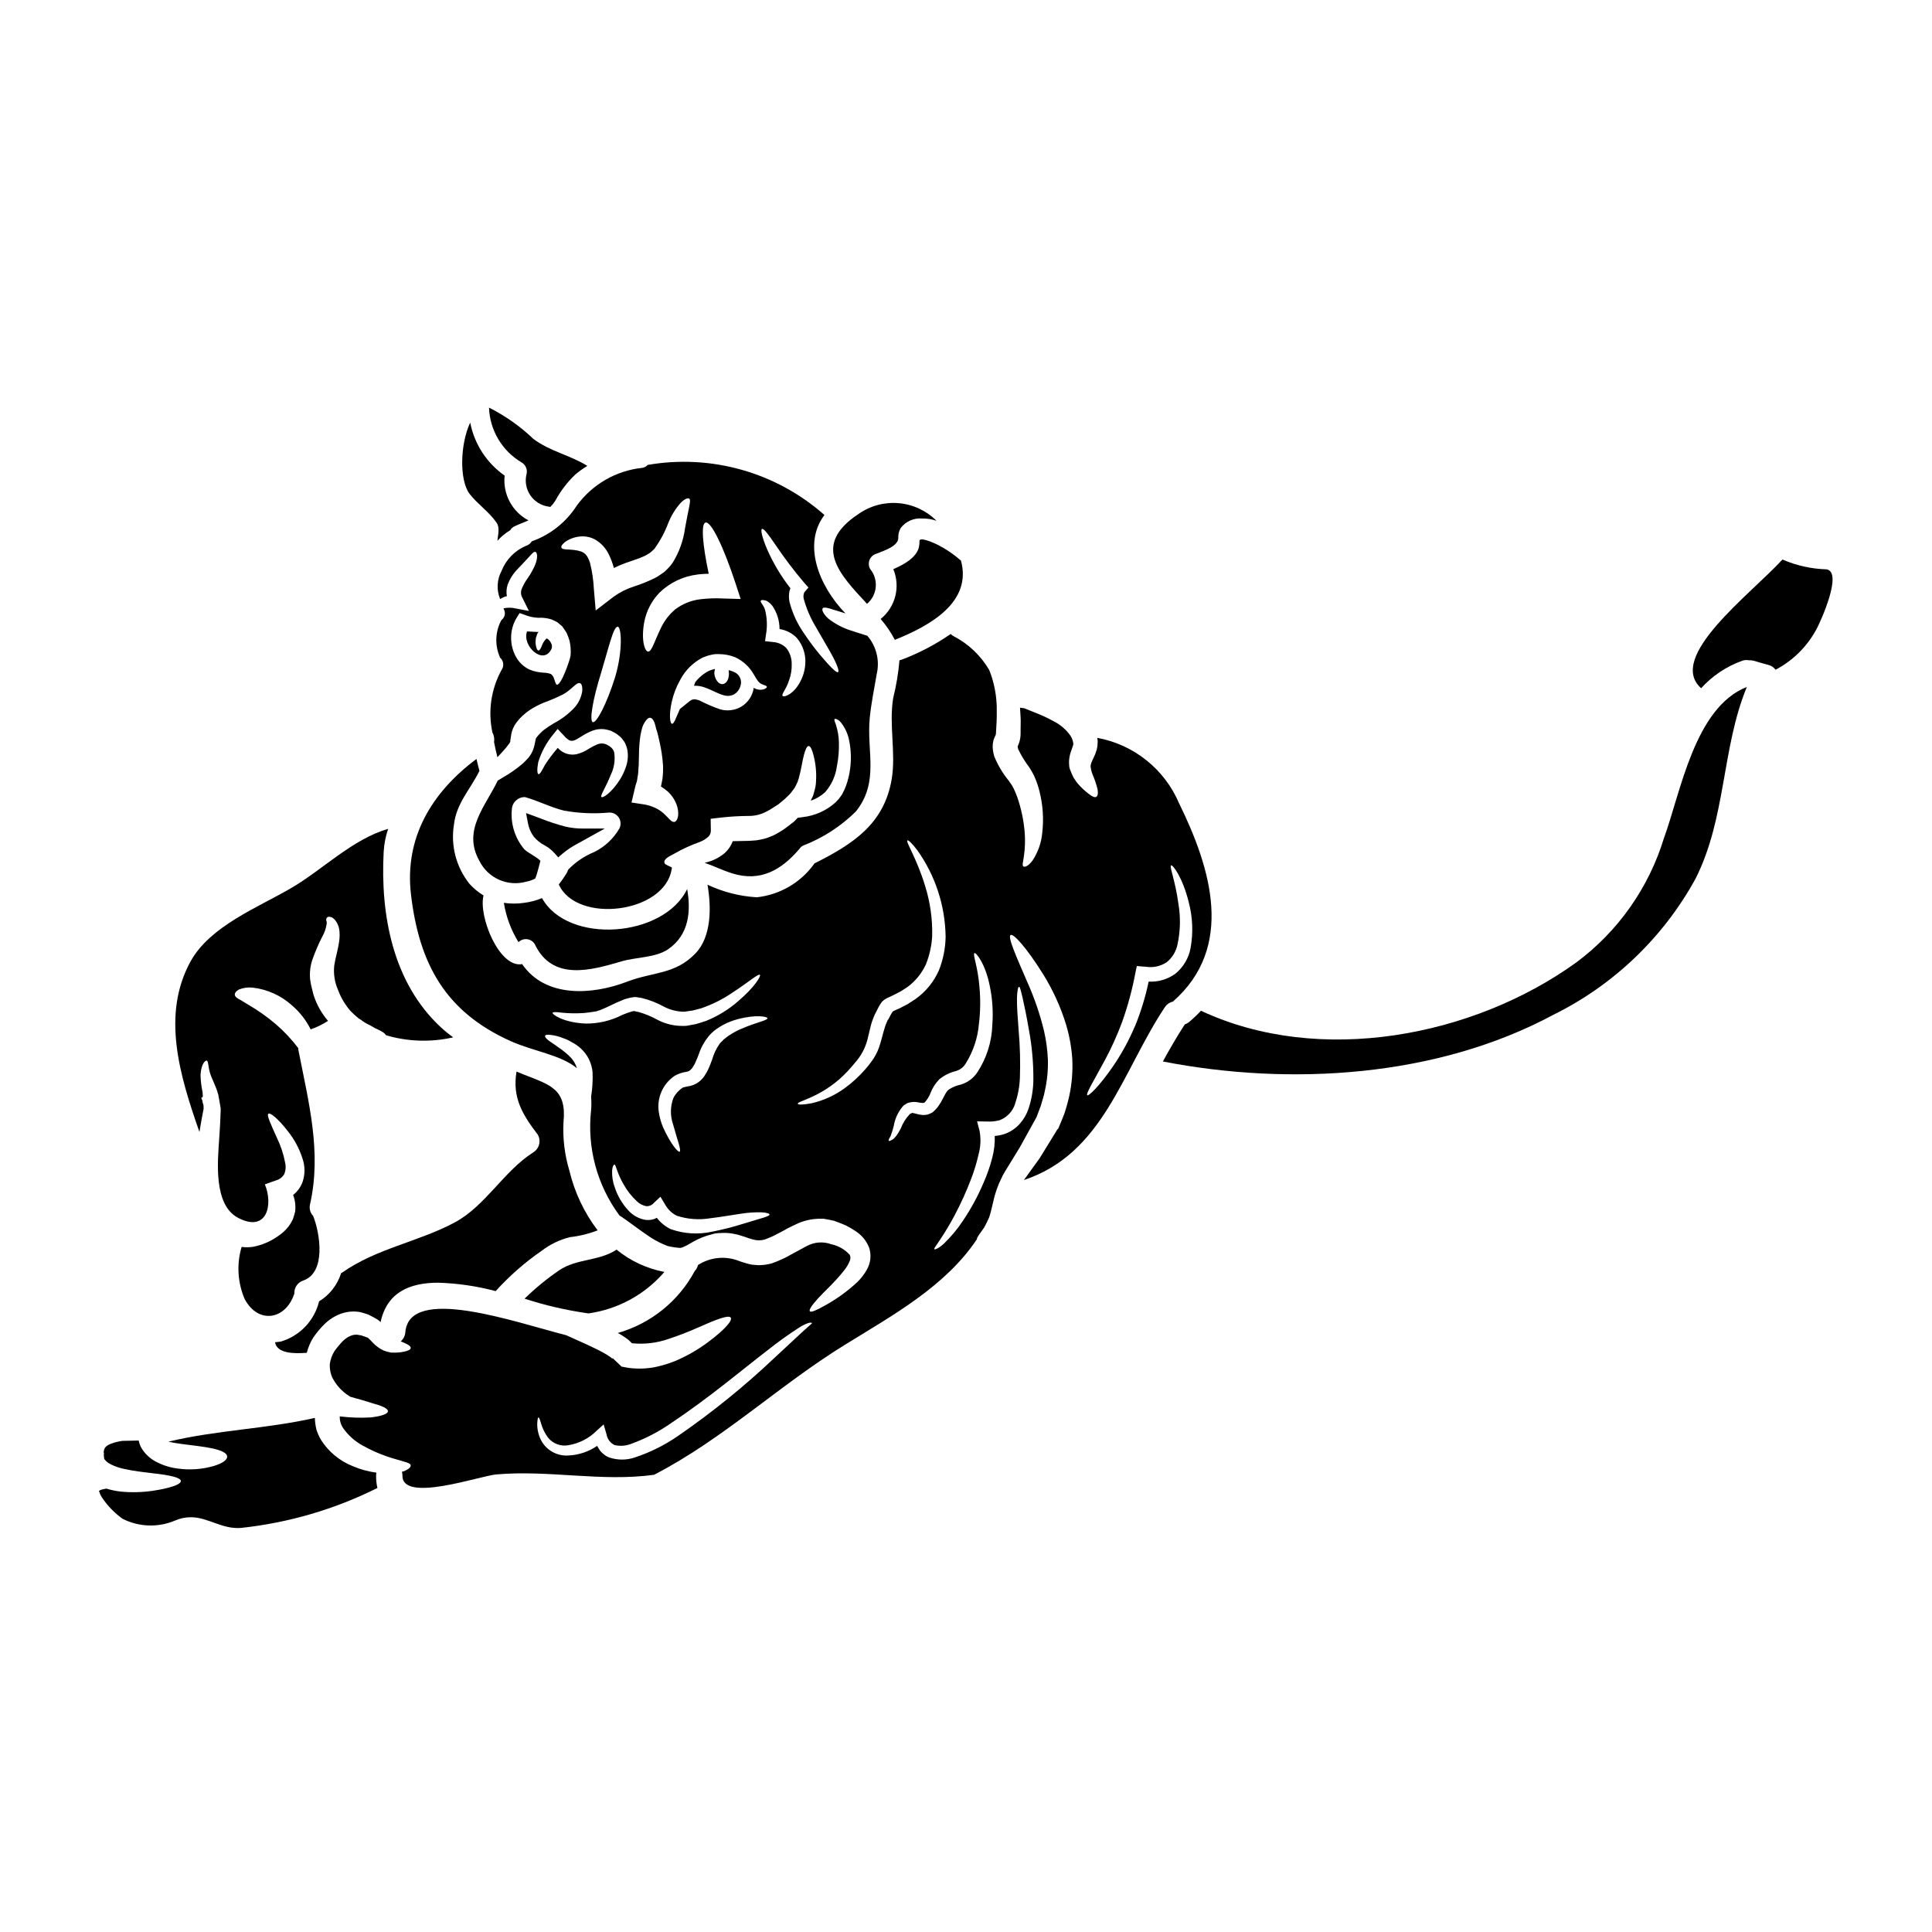
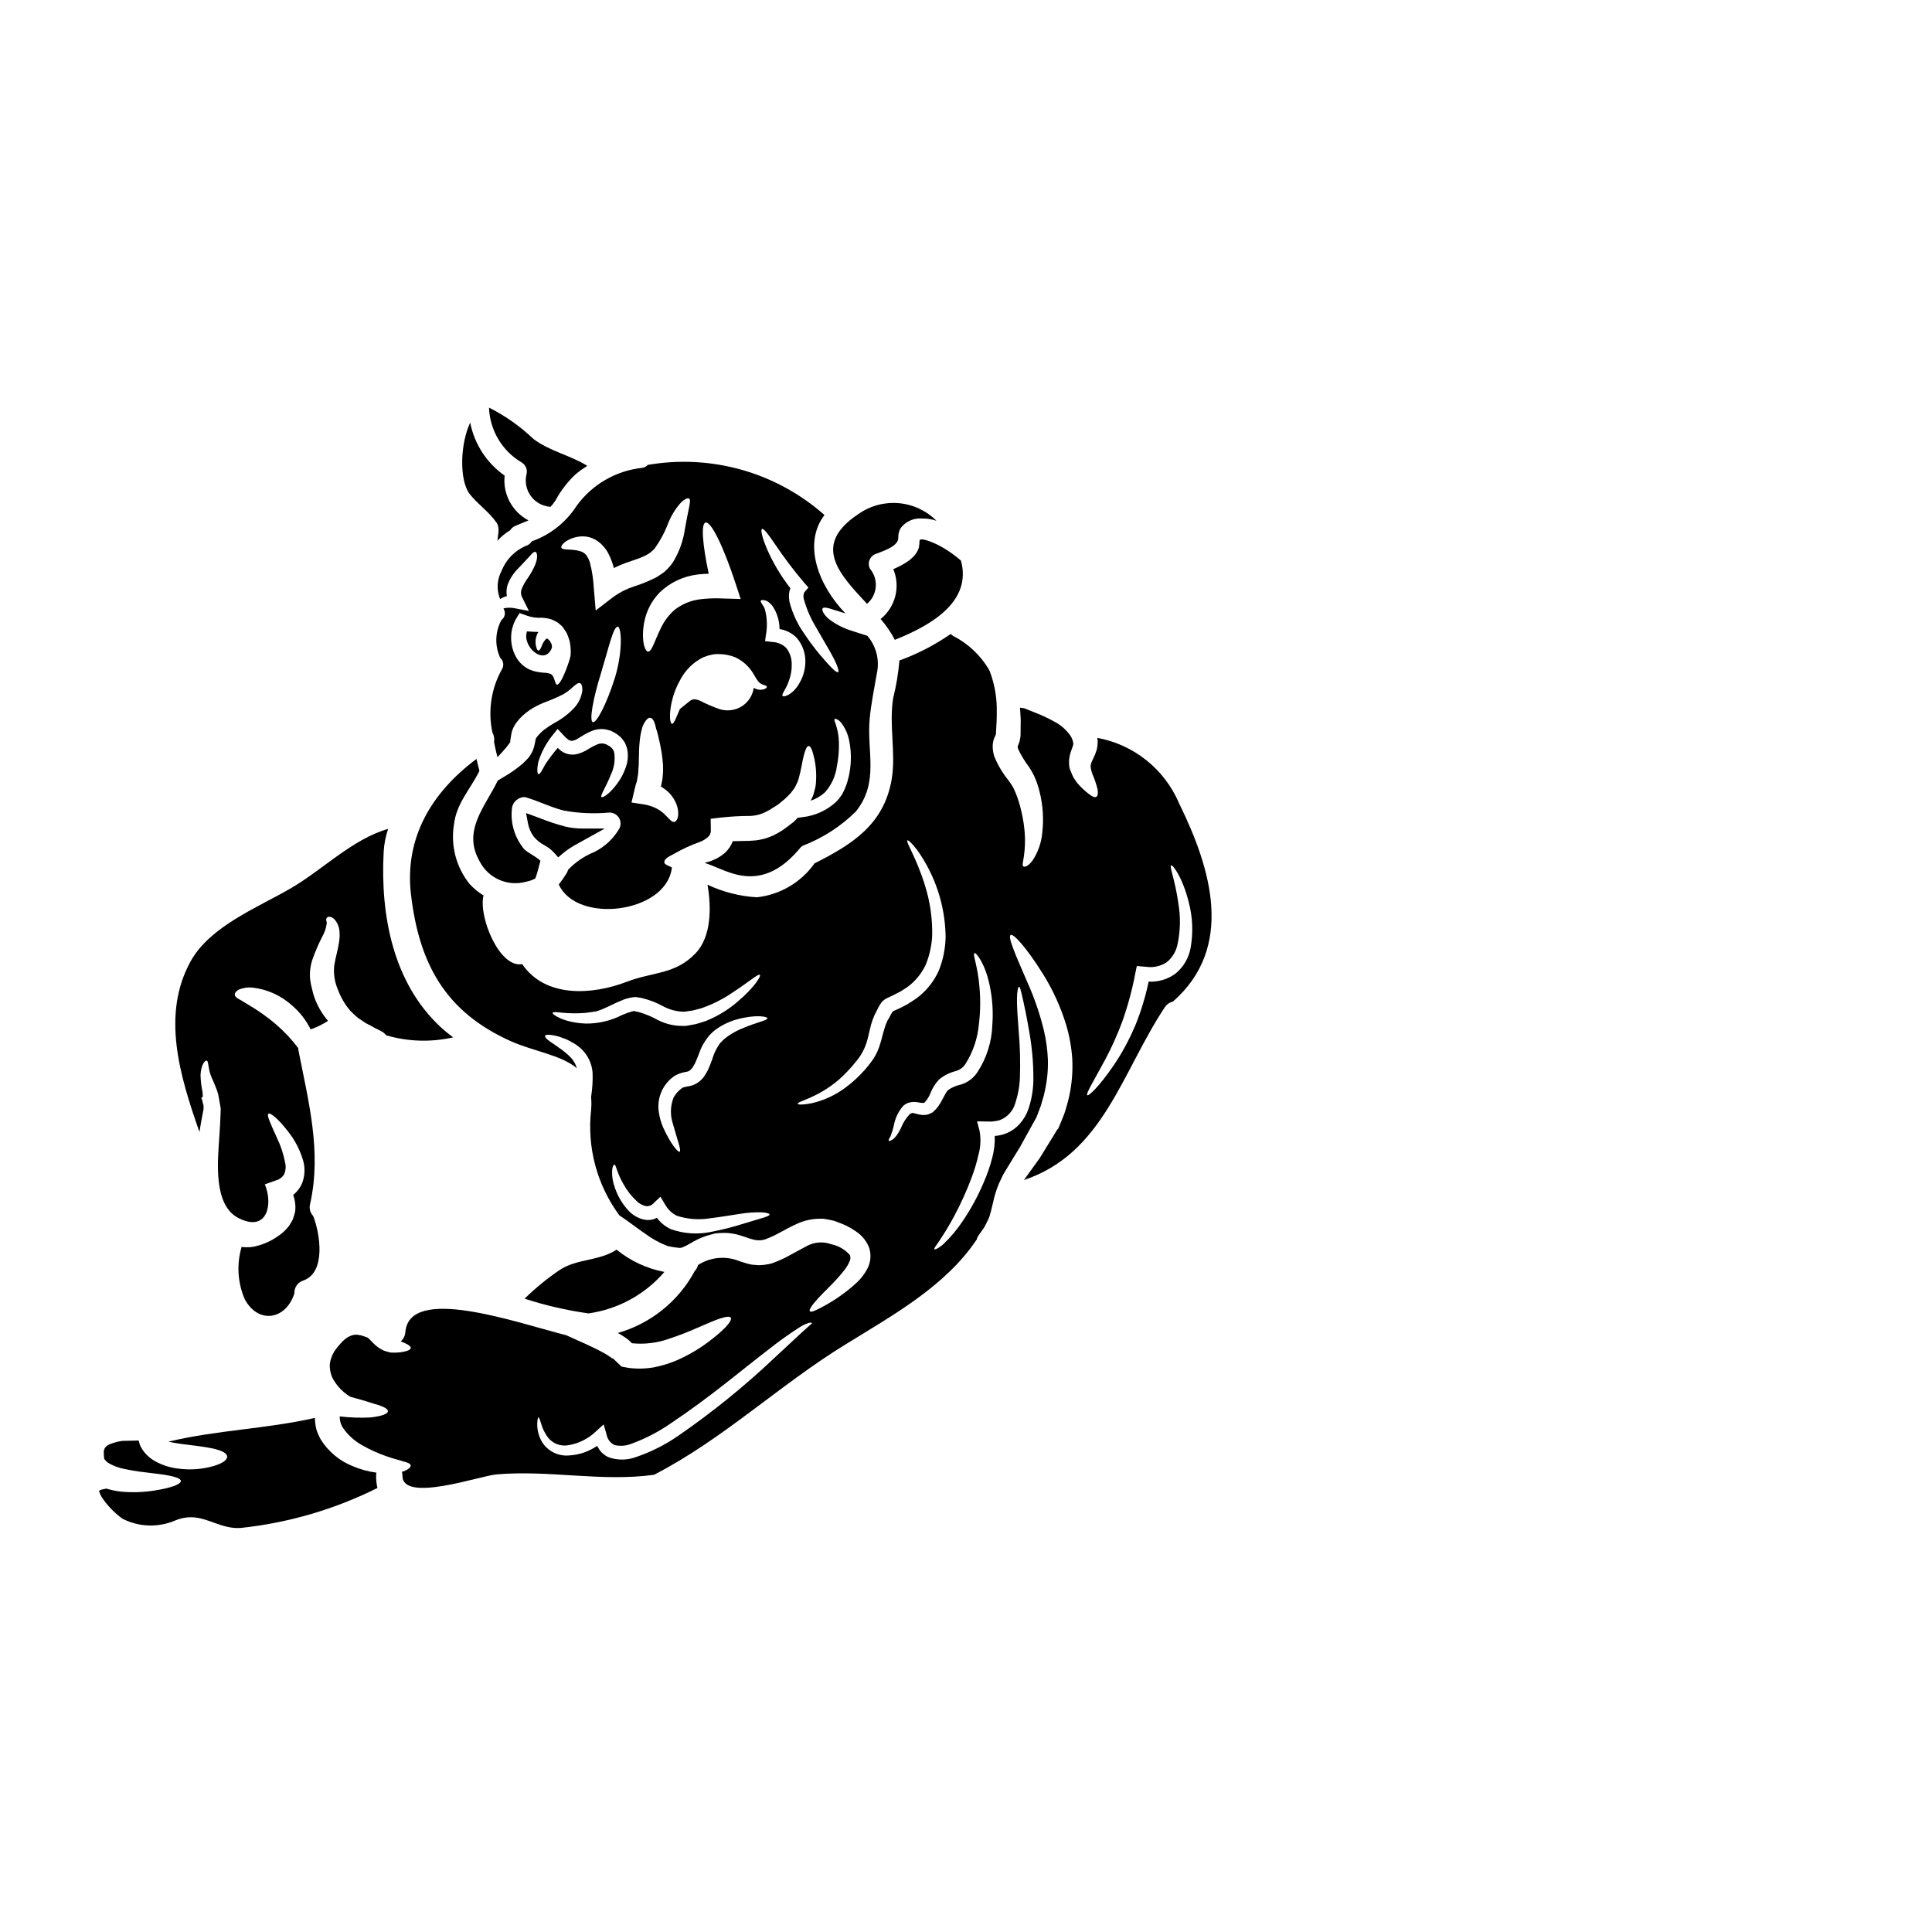
<svg xmlns="http://www.w3.org/2000/svg" fill="#000000" width="800px" height="800px" version="1.1" viewBox="144 144 512 512">
  <g>
    <path d="m283.02 488.16c5.422 1.762 10.988 3.055 16.629 3.863 0.094 0.004 0.188 0.02 0.277 0.047 7.828-1.09 14.992-5 20.145-10.992-4.648-0.887-9.004-2.914-12.672-5.906-4.723 3.102-10.531 2.32-15.18 5.449-3.281 2.238-6.359 4.762-9.199 7.539z" />
-     <path d="m277.53 383.26c0.586 3.699 1.906 7.238 3.883 10.418 0.605-0.602 1.457-0.891 2.305-0.777 0.852 0.113 1.598 0.613 2.023 1.355 4.691 9.867 14.992 6.852 23 4.508 3.793-1.125 8.988-0.941 12.305-3.195 5.586-3.816 6.094-10.121 5.059-15.961-6.188 12.879-31.551 14.789-38.473 2.394l-0.004-0.004c-1.508 0.637-3.098 1.062-4.723 1.262-1.781 0.266-3.594 0.266-5.375 0z" />
-     <path d="m243.76 534.27c-2.184-0.293-4.32-0.879-6.344-1.75-3.469-1.391-6.41-3.848-8.395-7.012-0.492-0.863-0.887-1.773-1.184-2.719-0.223-0.957-0.355-1.934-0.391-2.918v-0.113c-12.812 2.922-26.031 3.219-38.82 6.297 1.012 0.227 2.137 0.438 3.406 0.598 3.082 0.414 6.117 0.711 8.371 1.215 2.254 0.504 3.746 1.18 3.793 2.117s-1.289 1.84-3.59 2.531c-3.078 0.879-6.305 1.105-9.477 0.664-1.891-0.223-3.727-0.777-5.426-1.633-1.562-0.734-2.898-1.867-3.887-3.285-0.207-0.348-0.395-0.621-0.555-0.945-0.145-0.32-0.266-0.648-0.363-0.988-0.059-0.188-0.105-0.379-0.141-0.574-1.574 0.047-3.039 0.066-4.301 0.09-0.996 0.133-1.977 0.371-2.922 0.715-1.125 0.395-1.676 0.922-1.84 1.383l0.004-0.004c-0.152 0.332-0.223 0.695-0.211 1.059l0.113 0.18-0.043 0.023-0.047 0.07v0.324l0.066 0.664 0.047 0.324c0 0.137 0.023 0.203 0.047 0.16 0.113 0 0.113-0.023 0.09 0.043l0.004 0.004c0.117 0.121 0.227 0.254 0.32 0.395 0.363 0.344 0.773 0.629 1.223 0.848 1.141 0.578 2.356 0.996 3.609 1.246 2.668 0.594 5.312 0.875 7.543 1.148 4.441 0.48 7.477 1.125 7.477 2.07-0.043 0.875-2.688 1.863-7.426 2.574h-0.004c-2.84 0.418-5.719 0.484-8.574 0.207-1.27-0.152-2.527-0.418-3.75-0.785-0.438 0.09-0.875 0.16-1.285 0.277l-0.004-0.004c-0.258 0.094-0.504 0.219-0.734 0.367h0.07c0.043 0.023 0.043 0.047 0.043 0.094 0.156 0.527 0.383 1.027 0.668 1.496 1.473 2.234 3.34 4.184 5.512 5.746 4.328 2.211 9.41 2.394 13.891 0.508 1.34-0.594 2.789-0.902 4.254-0.898 4.531 0 8.266 3.242 13.273 2.828v0.004c12.582-1.348 24.828-4.93 36.152-10.582-0.258-1.098-0.375-2.227-0.348-3.356 0.004-0.238 0.031-0.473 0.082-0.703z" />
+     <path d="m243.76 534.27c-2.184-0.293-4.32-0.879-6.344-1.75-3.469-1.391-6.41-3.848-8.395-7.012-0.492-0.863-0.887-1.773-1.184-2.719-0.223-0.957-0.355-1.934-0.391-2.918v-0.113c-12.812 2.922-26.031 3.219-38.82 6.297 1.012 0.227 2.137 0.438 3.406 0.598 3.082 0.414 6.117 0.711 8.371 1.215 2.254 0.504 3.746 1.18 3.793 2.117s-1.289 1.84-3.59 2.531c-3.078 0.879-6.305 1.105-9.477 0.664-1.891-0.223-3.727-0.777-5.426-1.633-1.562-0.734-2.898-1.867-3.887-3.285-0.207-0.348-0.395-0.621-0.555-0.945-0.145-0.32-0.266-0.648-0.363-0.988-0.059-0.188-0.105-0.379-0.141-0.574-1.574 0.047-3.039 0.066-4.301 0.09-0.996 0.133-1.977 0.371-2.922 0.715-1.125 0.395-1.676 0.922-1.84 1.383l0.004-0.004c-0.152 0.332-0.223 0.695-0.211 1.059l0.113 0.18-0.043 0.023-0.047 0.07v0.324l0.066 0.664 0.047 0.324c0 0.137 0.023 0.203 0.047 0.16 0.113 0 0.113-0.023 0.09 0.043l0.004 0.004c0.117 0.121 0.227 0.254 0.32 0.395 0.363 0.344 0.773 0.629 1.223 0.848 1.141 0.578 2.356 0.996 3.609 1.246 2.668 0.594 5.312 0.875 7.543 1.148 4.441 0.48 7.477 1.125 7.477 2.07-0.043 0.875-2.688 1.863-7.426 2.574c-2.84 0.418-5.719 0.484-8.574 0.207-1.27-0.152-2.527-0.418-3.75-0.785-0.438 0.09-0.875 0.16-1.285 0.277l-0.004-0.004c-0.258 0.094-0.504 0.219-0.734 0.367h0.07c0.043 0.023 0.043 0.047 0.043 0.094 0.156 0.527 0.383 1.027 0.668 1.496 1.473 2.234 3.34 4.184 5.512 5.746 4.328 2.211 9.41 2.394 13.891 0.508 1.34-0.594 2.789-0.902 4.254-0.898 4.531 0 8.266 3.242 13.273 2.828v0.004c12.582-1.348 24.828-4.93 36.152-10.582-0.258-1.098-0.375-2.227-0.348-3.356 0.004-0.238 0.031-0.473 0.082-0.703z" />
    <path d="m290.97 370.12 0.961 1.09 1.105-0.945c1.211-1.02 2.531-1.902 3.934-2.641l7.301-4.051h-5.637c-1.609 0.023-3.219-0.148-4.789-0.512-2.234-0.586-4.43-1.305-6.578-2.16l-3.859-1.426 0.48 2.555c0.223 1.344 0.762 2.617 1.574 3.707 0.785 0.938 1.75 1.707 2.832 2.266 0.395 0.23 0.789 0.461 1.148 0.723h0.004c0.555 0.406 1.066 0.875 1.523 1.395z" />
-     <path d="m285.3 449.4c-7.871 5.039-12.625 14.191-20.836 18.586-9.66 5.148-20.676 6.852-29.762 13.246-0.113 0.07-0.203 0.09-0.301 0.16-0.977 3.117-3.051 5.777-5.84 7.481-1.234 5.09-5.078 9.145-10.098 10.645-0.504 0.094-1.035 0.137-1.574 0.184 0.504 3.106 5.312 3.035 8.414 2.805v0.004c0.363-1.438 0.945-2.812 1.73-4.07 0.867-1.262 1.852-2.441 2.945-3.519 1.246-1.23 2.746-2.18 4.391-2.781 1.641-0.582 3.402-0.727 5.117-0.418 0.754 0.207 1.492 0.418 2.16 0.668 0.621 0.324 1.219 0.641 1.816 0.941l-0.438-0.18c0.684 0.289 1.309 0.699 1.84 1.215 1.699-7.91 7.703-10.438 15.293-10.438 5.137 0.164 10.238 0.91 15.203 2.227 3.629-4.016 7.711-7.594 12.164-10.668 2.231-1.715 4.793-2.953 7.519-3.633 2.516-0.277 4.981-0.879 7.34-1.797-3.566-4.688-6.113-10.07-7.481-15.797-1.254-4.133-1.785-8.449-1.574-12.762 0.898-8.922-3.356-9.914-10.719-12.812-0.574-0.227-1.148-0.484-1.723-0.711-1.148 6.875 1.492 11.293 5.633 16.719 0.938 1.641 0.395 3.731-1.223 4.707z" />
    <path d="m275.59 282.51c0.922 1.336 0.395 3.035 0.227 4.805v0.004c0.984-1.105 2.133-2.055 3.406-2.809 0.27-0.473 0.684-0.844 1.18-1.059 1.18-0.551 2.438-1.012 3.656-1.539-4.34-2.285-6.848-6.988-6.324-11.867-4.746-3.328-8.016-8.363-9.129-14.051-2.668 5.656-2.922 15.223-0.16 18.895 2.176 2.793 5.098 4.664 7.144 7.621z" />
    <path d="m197.26 441.59 0.277-1.543 0.277-1.449c0.047-0.227 0.094-0.457 0.137-0.711v-0.758c-0.023-0.504-0.324-0.988-0.324-1.473l-0.301-0.711c0-0.066 0.301-0.113 0.301-0.113l0.113-0.277v-0.004c0-0.395-0.023-0.785-0.07-1.18-0.312-1.48-0.492-2.992-0.527-4.508 0.16-2.898 1.242-3.863 1.609-3.793 0.508 0.043 0.371 1.609 0.965 3.473 0.301 1.012 0.922 2.137 1.574 3.863 0.184 0.449 0.336 0.91 0.457 1.379l0.117 0.371 0.09 0.574 0.137 0.711c0.09 0.461 0.16 0.941 0.25 1.449l0.137 0.758c0.023 0.277 0 0.574 0 0.852-0.066 1.18-0.113 2.363-0.156 3.633-0.07 1.18-0.16 2.394-0.23 3.633-0.395 5.961-1.574 17.527 5.016 20.977 7.66 4.004 9.336-3.496 7.086-8.875l2.828-1.012c0.934-0.227 1.742-0.805 2.258-1.609 0.43-0.969 0.535-2.051 0.297-3.082-0.43-2.297-1.164-4.523-2.184-6.625-1.68-3.746-2.781-6.027-2.254-6.391 0.461-0.348 2.484 1.18 5.176 4.668v-0.004c1.73 2.172 3.047 4.644 3.883 7.293 0.664 1.977 0.664 4.113 0 6.09-0.496 1.371-1.363 2.574-2.508 3.477 0.523 1.402 0.707 2.906 0.531 4.391-0.164 0.707-0.371 1.406-0.621 2.094-0.312 0.629-0.676 1.238-1.082 1.816-0.797 1.023-1.762 1.91-2.848 2.621-1.957 1.387-4.184 2.344-6.535 2.809-1.027 0.164-2.07 0.18-3.102 0.043-1.359 4.566-1.066 9.469 0.828 13.848 3.586 6.691 10.832 5.473 13.105-1.383 0.023-0.043 0.047-0.066 0.047-0.113-0.086-1.555 0.883-2.969 2.363-3.449 6.117-2.141 4.441-12.512 2.621-17.113-0.793-0.824-1.105-1.996-0.828-3.102 3.125-13.824-0.395-27.113-3.059-40.707-0.043-0.219-0.07-0.445-0.07-0.668-1.758-2.336-3.762-4.469-5.977-6.371-2.273-1.926-4.715-3.652-7.293-5.152-1.059-0.598-1.574-1.012-2.394-1.426-0.734-0.395-1.148-0.789-1.148-1.262 0-0.477 0.367-0.898 1.078-1.312l0.004 0.004c1.164-0.477 2.43-0.652 3.68-0.508 3.859 0.449 7.484 2.09 10.371 4.691 2.07 1.766 3.762 3.93 4.969 6.367 1.621-0.555 3.168-1.312 4.598-2.25-1.617-1.891-2.867-4.066-3.68-6.418-0.277-0.789-0.395-1.43-0.574-2.141l-0.25-1.035-0.047-0.25-0.043-0.227-0.023-0.184-0.117-0.734-0.004-0.008c-0.16-1.695 0.02-3.41 0.531-5.035 0.746-2.16 1.645-4.266 2.688-6.297 0.566-0.992 0.949-2.074 1.133-3.199 0.035-0.164 0.059-0.332 0.066-0.504-0.062-0.195-0.109-0.395-0.141-0.598-0.055-0.266 0.016-0.547 0.188-0.758 0.219-0.184 0.508-0.25 0.785-0.188 0.16 0.047 0.367 0.094 0.574 0.16v0.004c0.289 0.199 0.551 0.43 0.789 0.688 0.574 0.719 0.953 1.574 1.105 2.484 0.145 1.043 0.137 2.106-0.023 3.148-0.277 2.137-0.988 4.328-1.312 6.465l0.004-0.004c-0.23 2.199 0.117 4.418 1.008 6.441 0.754 2.012 1.852 3.875 3.246 5.512 0.672 0.695 1.383 1.355 2.137 1.965 0.828 0.484 1.496 1.102 2.277 1.473 0.785 0.371 1.449 0.758 2.066 1.125 0.645 0.301 1.219 0.574 1.703 0.852h0.004c0.52 0.246 0.969 0.621 1.309 1.082 5.781 1.703 11.902 1.891 17.777 0.551-1.172-0.855-2.293-1.773-3.359-2.754-12.621-11.754-15.961-29.664-15.062-46.445 0.121-2.059 0.52-4.094 1.18-6.047-9.406 2.664-17.547 10.969-25.734 15.703-8.832 5.152-21.48 10.07-26.633 19.434-7.75 14.121-2.875 30.219 2.363 45.191 0.129-0.84 0.266-1.641 0.402-2.402z" />
    <path d="m454.82 409.45c16.488-14.465 10.098-35.344 1.676-52.504-3.844-9.09-12.004-15.633-21.711-17.406 0.074 0.34 0.113 0.684 0.117 1.035-0.008 0.68-0.086 1.355-0.23 2.019-0.137 0.414-0.301 0.945-0.438 1.285-0.324 0.711-0.598 1.336-0.789 1.727v0.004c-0.152 0.316-0.277 0.648-0.367 0.988-0.023 0.066-0.043 0.395-0.066 0.504 0.043 0.508 0.137 0.621 0.16 0.945 0.086 0.359 0.195 0.711 0.316 1.059 0.574 1.316 1.039 2.676 1.383 4.07 0.184 1.148 0.023 1.84-0.395 2.023-0.418 0.184-1.035-0.113-1.82-0.711h0.004c-1.18-0.883-2.25-1.891-3.195-3.016-0.301-0.414-0.621-0.852-0.965-1.402-0.281-0.574-0.668-1.402-0.789-1.82l-0.156-0.352-0.047-0.184-0.043-0.09c-0.023-0.09-0.094-0.461-0.094-0.461-0.043-0.438-0.066-0.922-0.066-1.383h-0.004c0.043-0.848 0.195-1.68 0.457-2.484 0.207-0.551 0.395-1.125 0.598-1.699l0.094-0.438h0.004c-0.078-0.789-0.352-1.547-0.789-2.211-1.125-1.594-2.625-2.891-4.367-3.769-1.633-0.914-3.332-1.703-5.082-2.359-1.059-0.438-2-0.789-2.781-1.125-0.395-0.047-0.758-0.113-1.125-0.16 0.043 0.828 0.113 1.676 0.16 2.551 0.066 1.105 0 2.07 0 3.148v1.133l-0.023 0.645v-0.004c-0.07 0.914-0.305 1.809-0.695 2.644l-0.066 0.18c-0.004 0.055 0.008 0.109 0.023 0.16l0.09 0.418 0.023 0.113c0.797 1.668 1.762 3.25 2.875 4.727 0.324 0.527 0.574 0.895 0.945 1.574 0.305 0.535 0.566 1.098 0.785 1.676 0.426 1.031 0.773 2.094 1.035 3.176 0.926 3.625 1.176 7.391 0.738 11.105-0.242 2.562-1.102 5.023-2.508 7.176-1.18 1.633-2.09 1.863-2.461 1.676-0.438-0.203-0.066-1.336 0.113-2.711 0.301-2.082 0.371-4.195 0.211-6.297-0.254-3.141-0.898-6.238-1.91-9.223-0.285-0.812-0.617-1.613-0.988-2.391-0.172-0.367-0.371-0.723-0.598-1.059-0.137-0.227-0.508-0.711-0.734-1.055-1.586-1.941-2.871-4.102-3.82-6.418l-0.023-0.07-0.09-0.324-0.023-0.113-0.047-0.184-0.09-0.414c-0.09-0.461-0.145-0.93-0.164-1.402-0.008-0.605 0.062-1.207 0.211-1.793 0.09-0.277 0.18-0.527 0.297-0.789l0.207-0.438c0.137-0.367 0.113-0.18 0.137-0.48l0.023-0.137 0.023-0.461 0.043-0.789c0.047-1.035 0.141-2.137 0.141-3.059v-2.691 0.004c-0.078-3.102-0.66-6.172-1.723-9.086-0.113-0.277-0.203-0.527-0.324-0.789v0.004c-2.219-3.758-5.441-6.816-9.312-8.836-0.316-0.152-0.605-0.363-0.848-0.617-4.059 2.805-8.445 5.098-13.066 6.832-0.16 0.062-0.332 0.109-0.508 0.137-0.293 3.394-0.855 6.762-1.676 10.07-1.148 7.199 0.789 14.488-0.395 21.504-2.047 11.867-10.281 17.133-20.469 22.262l-0.137 0.207h0.004c-3.582 4.93-9.078 8.109-15.137 8.762-4.527-0.266-8.961-1.398-13.062-3.332 1.035 5.981 1.082 13.797-3.219 18.234-5.402 5.613-11.246 4.828-18.051 7.449-9.316 3.59-21.711 4.348-27.852-4.644-6.027 1.148-11.641-12.625-10.234-18.191-1.375-0.836-2.621-1.867-3.703-3.055-3.535-4.41-5.039-10.109-4.141-15.688 0.645-5.703 4.367-9.383 6.762-14.281-0.277-1.035-0.551-2.07-0.789-3.148-11.777 8.785-19.16 20.812-17.344 36.016 2.16 18.145 8.992 30.98 26.492 38.797 6.074 2.691 13.18 3.59 17.457 7.129h0.004c-0.301-1.004-0.82-1.93-1.52-2.711-0.516-0.562-1.074-1.078-1.676-1.543-0.547-0.453-1.113-0.875-1.703-1.266-1.035-0.789-2.047-1.379-2.688-1.887-0.641-0.508-0.922-0.922-0.832-1.18 0.09-0.262 0.621-0.324 1.43-0.227h-0.004c1.148 0.125 2.269 0.41 3.336 0.852 0.781 0.254 1.531 0.602 2.231 1.035 0.883 0.449 1.699 1.016 2.438 1.676 1.832 1.656 2.957 3.953 3.148 6.414 0.082 2.102-0.043 4.203-0.371 6.277 0.004 0.07-0.004 0.145-0.023 0.211 0.105 1.152 0.105 2.316 0 3.473-1.105 9.922 1.582 19.895 7.523 27.922 2.16 1.355 4.852 3.562 8.188 5.769 1.438 0.934 2.973 1.711 4.578 2.32 1.094 0.258 2.211 0.426 3.332 0.508 0.117-0.043 0.242-0.074 0.367-0.094 0.16 0.023 0.395-0.156 0.598-0.227 0.242-0.094 0.48-0.203 0.711-0.324 0.598-0.344 1.219-0.688 1.82-1.035 1.535-0.871 3.184-1.52 4.898-1.93l0.664-0.184 0.348-0.07 0.594-0.043 0.141-0.023 1.18-0.047h0.004c1.02-0.035 2.039 0.059 3.035 0.273 0.5 0.082 0.992 0.203 1.473 0.371l1.336 0.414h-0.004c0.676 0.258 1.367 0.48 2.07 0.664 1.035 0.316 2.137 0.328 3.172 0.023 0.574-0.184 1.18-0.504 1.746-0.711 0.664-0.25 1.449-0.734 2.16-1.082 0.711-0.348 1.426-0.754 2.117-1.148 0.789-0.395 1.574-0.789 2.363-1.148l0.004-0.004c1.793-0.852 3.742-1.328 5.727-1.402 0.504 0 1.012-0.023 1.516 0l1.406 0.25c0.457 0.113 0.941 0.184 1.379 0.301l1.219 0.461 1.18 0.461 0.277 0.137 0.227 0.09 0.113 0.047 0.484 0.25v0.004c0.75 0.379 1.473 0.809 2.16 1.289 1.652 1.059 2.922 2.625 3.613 4.461 0.582 1.891 0.367 3.934-0.598 5.656-0.668 1.223-1.512 2.34-2.508 3.312-2.66 2.488-5.629 4.633-8.832 6.371-2.184 1.219-3.473 1.77-3.793 1.426-0.324-0.348 0.484-1.574 2.184-3.449s4.465-4.277 6.922-7.43c0.59-0.727 1.066-1.531 1.426-2.391 0.258-0.52 0.277-1.125 0.047-1.656-1.285-1.449-3.004-2.441-4.898-2.832-2.144-0.793-4.527-0.617-6.531 0.484-0.645 0.348-1.312 0.688-1.969 1.059-0.734 0.395-1.449 0.789-2.184 1.18-0.734 0.395-1.379 0.789-2.273 1.18l-0.004 0.004c-0.941 0.445-1.91 0.84-2.894 1.18-1.113 0.289-2.258 0.445-3.406 0.461l-1.746-0.137c-0.523-0.09-1.039-0.215-1.543-0.371-0.871-0.238-1.73-0.523-2.574-0.852-3.426-1.129-7.18-0.648-10.211 1.312-0.133 0.594-0.426 1.141-0.855 1.574-4.301 8.02-11.668 13.949-20.418 16.445 0.113 0.039 0.223 0.094 0.324 0.16 0.492 0.258 0.969 0.551 1.422 0.875 0.574 0.348 1.105 0.762 1.574 1.238l0.395 0.395c0.031 0.031 0.07 0.047 0.113 0.047 3.234 0.32 6.5-0.062 9.57-1.125 2.781-0.914 5.516-1.973 8.188-3.176 4.691-2.09 7.871-3.285 8.367-2.484 0.496 0.805-1.699 3.266-6.047 6.512-2.602 1.934-5.418 3.562-8.395 4.852-1.863 0.773-3.793 1.367-5.769 1.77-2.246 0.41-4.543 0.469-6.809 0.184l-1.91-0.344-2.414-2.301c-0.02 0.082-0.02 0.172 0 0.254-0.184-0.203-0.391-0.379-0.617-0.531-0.617-0.434-1.266-0.828-1.934-1.18-1.406-0.789-2.945-1.473-4.328-2.141-1.969-0.875-3.727-1.676-5.359-2.414-13.68-3.5-41.629-13.41-42.66-0.789v0.004c-0.07 0.934-0.508 1.801-1.219 2.414 0.414 0.16 0.828 0.32 1.148 0.48 1.059 0.461 1.574 0.922 1.496 1.312-0.078 0.391-0.668 0.691-1.723 0.922l-0.004-0.004c-0.676 0.16-1.371 0.242-2.07 0.254-0.438 0-0.898 0.023-1.426 0h0.004c-0.633-0.125-1.258-0.293-1.867-0.504-1.16-0.531-2.199-1.293-3.059-2.234l-0.574-0.598v-0.004c-0.152-0.164-0.312-0.316-0.484-0.457-0.082-0.117-0.203-0.195-0.344-0.23 0.023 0.023 0.023 0.047 0.043 0.047l-0.438-0.184c-0.395-0.113-0.789-0.25-1.18-0.395-0.344-0.07-0.711-0.117-1.102-0.184-0.66-0.031-1.316 0.102-1.906 0.395-0.355 0.145-0.688 0.336-0.988 0.574-0.324 0.242-0.633 0.504-0.922 0.785-0.785 0.812-1.508 1.68-2.16 2.598-0.664 1.062-1.086 2.254-1.246 3.496-0.039 1.156 0.164 2.309 0.598 3.379 1.031 2.066 2.606 3.809 4.555 5.039 0.105 0.055 0.203 0.117 0.301 0.188 2.273 0.617 4.254 1.18 5.816 1.699 2.555 0.688 4.141 1.402 4.141 2.113 0 0.711-1.609 1.316-4.508 1.656-2.758 0.16-5.523 0.066-8.266-0.273-0.031 1.035 0.242 2.059 0.789 2.941 1.375 2.023 3.223 3.68 5.379 4.832 1.977 1.109 4.047 2.043 6.188 2.781 1.887 0.688 3.43 1.012 4.484 1.379 1.18 0.301 1.934 0.598 1.969 1.059 0.035 0.461-0.508 0.992-1.68 1.496-0.18 0.07-0.438 0.113-0.641 0.184h-0.004c0.086 0.332 0.129 0.672 0.141 1.012-0.137 7.336 20.559 0.066 24.859-0.301 14.004-1.242 27.895 2.023 41.855 0.09 0.047-0.023 0.09-0.066 0.137-0.09 18.145-9.383 32.98-23.617 50.293-34.289 12.879-7.953 26.766-15.566 35.098-28.055-0.047-0.484 0.754-1.426 1.816-2.945 0.07-0.152 0.156-0.301 0.254-0.438 0.344-0.621 0.641-1.285 0.965-1.934 0.145-0.293 0.262-0.602 0.348-0.918 0.438-1.379 0.754-3.059 1.285-5.148 0.324-1.16 0.719-2.297 1.184-3.406 0.227-0.508 0.48-1.012 0.734-1.543l0.184-0.395 0.09-0.203 0.203-0.348 0.438-0.758c1.219-2 2.531-4.141 3.914-6.391 1.285-2.363 2.668-4.805 4.07-7.359l0.277-0.484v-0.004c0.027-0.055 0.051-0.117 0.07-0.18l0.367-0.969c0.25-0.621 0.484-1.262 0.734-1.934 0.348-1.336 0.852-2.644 1.082-4.023v0.004c0.598-2.68 0.863-5.422 0.789-8.164-0.105-2.59-0.453-5.16-1.035-7.684-1.07-4.43-2.551-8.746-4.414-12.902-3.176-7.312-5.246-12.027-4.418-12.484 0.734-0.438 4.16 3.285 8.578 10.348 2.629 4.211 4.691 8.75 6.141 13.5 0.863 2.914 1.402 5.91 1.609 8.941 0.168 3.293-0.094 6.598-0.785 9.82-0.363 1.625-0.809 3.231-1.336 4.812-0.301 0.734-0.598 1.492-0.898 2.227l-0.461 1.105-0.113 0.277-0.184 0.367-0.047 0.047-0.133 0.062-0.277 0.484c-1.543 2.484-3.016 4.875-4.418 7.176-1.473 2.023-2.856 3.938-4.164 5.773 21.043-7.019 25.871-28.496 37.324-45.77l0.008 0.004c0.488-0.766 1.254-1.309 2.141-1.516zm-107.45 4.394c0.043 0.598-2.856 1.035-6.922 2.805h-0.004c-1.074 0.457-2.106 1.012-3.082 1.656-0.461 0.25-1.059 0.789-1.633 1.219-0.301 0.414-0.898 0.789-1.18 1.332-0.801 1.176-1.402 2.473-1.793 3.84-0.301 0.789-0.555 1.574-1.035 2.602l-0.348 0.711-0.348 0.574-0.344 0.551-0.047 0.09-0.137 0.184-0.047 0.047-0.137 0.18-0.301 0.324 0.004 0.008c-0.852 0.934-1.98 1.578-3.219 1.84-0.613 0.098-1.219 0.23-1.816 0.395-1.07 0.688-1.945 1.648-2.527 2.781-0.832 2.211-0.871 4.641-0.117 6.879 1.18 4.301 2.297 7.106 1.77 7.359-0.438 0.18-2.363-2.004-4.394-6.488h0.004c-0.547-1.285-0.926-2.637-1.129-4.019-0.578-3.769 1.082-7.531 4.254-9.641 0.957-0.531 2-0.879 3.082-1.035 0.504-0.07 0.957-0.332 1.27-0.734l0.156-0.16 0.07-0.07 0.324-0.527 0.344-0.555 0.207-0.457c0.277-0.555 0.574-1.406 0.898-2.164 0.562-1.719 1.438-3.316 2.574-4.723 0.586-0.703 1.258-1.328 2-1.867 0.602-0.434 1.234-0.828 1.887-1.18 1.23-0.66 2.535-1.168 3.887-1.516 4.777-1.266 7.836-0.695 7.836-0.23zm-48.203 1.406c-5.934-0.25-8.922-2.484-8.719-2.856 0.117-0.227 0.992-0.227 2.441-0.023h-0.004c2.019 0.203 4.051 0.227 6.07 0.07 0.645-0.047 1.383-0.184 2.094-0.277l0.574-0.09 0.277-0.023 0.07-0.023c0.367-0.113 0.688-0.207 1.012-0.324 1.359-0.508 2.828-1.262 4.508-2.047 0.395-0.184 0.852-0.371 1.312-0.551l0.711-0.301 0.898-0.25h-0.004c0.516-0.152 1.043-0.25 1.574-0.297l0.094-0.023h0.344c0.047 0 0.254 0.023 0.254 0.023l0.438 0.066 0.875 0.137c2.113 0.508 4.148 1.301 6.047 2.363 1.496 0.758 3.133 1.195 4.809 1.285 0.441 0.039 0.883 0 1.312-0.113l1.426-0.203c0.645-0.141 1.574-0.418 2.363-0.621l-0.004-0.004c2.856-0.992 5.57-2.352 8.074-4.051 4.438-2.875 6.941-5.172 7.379-4.758 0.324 0.301-1.449 3.285-5.746 6.941v0.004c-2.527 2.211-5.406 3.984-8.523 5.242-0.969 0.301-1.77 0.617-2.945 0.898-0.461 0.09-0.945 0.156-1.406 0.25h0.004c-0.512 0.141-1.043 0.203-1.574 0.184-2.371 0.062-4.719-0.469-6.828-1.543-1.617-0.906-3.336-1.625-5.117-2.137l-0.574-0.113-0.277-0.047-0.137-0.023-0.023-0.09c-0.379 0.016-0.754 0.094-1.105 0.227l-0.438 0.137-0.598 0.207c-0.395 0.137-0.789 0.301-1.18 0.461l-0.004 0.004c-3.012 1.547-6.359 2.336-9.75 2.297zm46.84 51.539c-1.242 0.367-3.016 0.918-5.219 1.574l-0.004-0.004c-2.648 0.836-5.344 1.516-8.074 2.047-3.641 0.812-7.434 0.578-10.949-0.668-1.457-0.695-2.727-1.727-3.699-3.012-0.191 0.109-0.395 0.211-0.598 0.297-0.961 0.344-2.004 0.391-2.992 0.141-1.566-0.402-2.977-1.27-4.047-2.484-1.57-1.727-2.762-3.762-3.496-5.981-0.535-1.434-0.777-2.957-0.711-4.484 0.066-1.102 0.395-1.574 0.598-1.574 0.277-0.047 0.367 0.621 0.711 1.473l0.004-0.004c0.43 1.246 0.977 2.449 1.633 3.59 0.93 1.715 2.133 3.269 3.562 4.598 0.672 0.672 1.527 1.137 2.457 1.336 0.797 0.09 1.586-0.23 2.094-0.852l1.746-1.633 1.285 2.137h0.004c0.703 1.258 1.77 2.269 3.059 2.902 2.848 0.926 5.879 1.152 8.832 0.664 2.945-0.348 5.66-0.852 7.981-1.18h0.004c1.859-0.305 3.746-0.438 5.633-0.395 1.383 0.066 2.117 0.348 2.117 0.598 0 0.254-0.699 0.527-1.918 0.922zm12.465 28.539c-0.438 0.367-1.105 0.988-1.969 1.77-1.699 1.574-4.184 3.887-7.223 6.715h-0.004c-7.969 7.547-16.508 14.465-25.547 20.695-3.531 2.445-7.398 4.375-11.477 5.727-2.191 0.746-4.566 0.754-6.758 0.023-0.605-0.219-1.16-0.555-1.633-0.988-0.488-0.375-0.887-0.844-1.184-1.383-0.16-0.227-0.305-0.465-0.438-0.711-2.188 1.508-4.75 2.383-7.406 2.531-2.867 0.266-5.641-1.105-7.172-3.543-0.863-1.461-1.309-3.133-1.289-4.832 0.047-1.102 0.16-1.676 0.324-1.699 0.16-0.023 0.395 0.551 0.688 1.574 0.383 1.383 1.023 2.676 1.887 3.82 1.301 1.59 3.363 2.344 5.383 1.965 2.769-0.461 5.332-1.754 7.344-3.715l1.969-1.793 0.789 2.691h-0.004c0.215 1.215 1.004 2.25 2.113 2.781 1.465 0.336 2.996 0.227 4.394-0.32 3.68-1.332 7.176-3.133 10.395-5.359 10.441-6.945 19.25-14.469 25.898-19.551v0.004c2.598-2.074 5.301-4.016 8.094-5.82 0.773-0.52 1.605-0.945 2.484-1.266 0.598-0.227 1.082-0.113 1.059 0-0.023 0.113-0.27 0.254-0.707 0.691zm20.832-81.082-0.066 0.113v0.023l-0.207 0.457-0.004-0.004c-0.262 0.574-0.477 1.164-0.641 1.773-0.395 1.219-0.668 2.555-1.105 3.938v-0.004c-0.391 1.406-0.984 2.75-1.773 3.977-0.719 1.062-1.508 2.078-2.359 3.039-1.539 1.738-3.254 3.312-5.117 4.691-2.676 1.992-5.742 3.402-8.996 4.137-2.273 0.438-3.566 0.395-3.609 0.137-0.207-0.688 5.012-1.379 10.898-6.414 1.566-1.383 3.004-2.898 4.305-4.531 1.539-1.727 2.648-3.789 3.242-6.027 0.32-1.312 0.641-2.644 0.965-4v0.004c0.207-0.738 0.465-1.465 0.766-2.168l0.203-0.484 0.324-0.621 0.484-0.965c0.207-0.371 0.324-0.668 0.598-1.082 0.16-0.227 0.301-0.461 0.461-0.688v-0.004c0.254-0.262 0.531-0.5 0.828-0.711l0.711-0.395 0.531-0.23 0.965-0.461c0.598-0.277 1.312-0.688 1.969-1.012l1.723-1.102c2.16-1.566 3.875-3.66 4.981-6.082 0.949-2.379 1.508-4.894 1.652-7.453 0.113-4.527-0.523-9.043-1.883-13.363-2.297-7.519-5.195-11.66-4.668-12.023 0.207-0.141 1.148 0.688 2.555 2.527 4.801 6.707 7.441 14.727 7.562 22.977-0.047 3.031-0.637 6.031-1.746 8.855-1.336 3.078-3.488 5.734-6.227 7.68l-2.141 1.383c-0.688 0.348-1.312 0.688-2.047 1.059l-1.078 0.48-0.484 0.23c-0.094 0.043-0.16 0.066-0.25 0.113h-0.004c-0.238 0.336-0.453 0.691-0.645 1.059l-0.508 0.965zm11.891 24.512h-0.023c-0.41 0.238-0.84 0.441-1.289 0.598-0.445 0.102-0.902 0.145-1.359 0.137-0.637-0.059-1.27-0.184-1.883-0.367-0.438-0.16-0.758-0.117-0.758-0.184l-0.043-0.047-0.16 0.07-0.348 0.16-0.113 0.043-0.16 0.137-0.004 0.004c-1.012 1.07-1.801 2.328-2.324 3.703-0.289 0.578-0.613 1.137-0.965 1.68-0.309 0.426-0.652 0.82-1.035 1.18-0.645 0.395-1.035 0.574-1.18 0.457-0.145-0.117 0.023-0.551 0.438-1.18 0.113-0.301 0.25-0.668 0.395-1.129 0.141-0.461 0.324-1.012 0.484-1.699 0.312-1.832 1.098-3.555 2.273-4.992l0.324-0.348 0.09-0.09 0.301-0.184 0.16-0.09 0.324-0.207 0.184-0.09 0.32-0.09-0.004-0.004c0.77-0.227 1.578-0.266 2.363-0.117 0.445 0.109 0.898 0.168 1.355 0.184 0.184 0.023 0.227-0.09 0.348-0.066l0.18-0.117c0.629-0.695 1.129-1.496 1.473-2.363 0.527-1.391 1.328-2.656 2.363-3.723 1.285-1.043 2.785-1.789 4.391-2.184 1.07-0.305 1.988-0.992 2.574-1.934 2.012-3.199 3.227-6.836 3.543-10.602 0.387-3.207 0.434-6.445 0.141-9.66-0.414-5.562-1.863-8.738-1.336-9.055 0.371-0.301 2.879 2.754 4.051 8.625 0.723 3.422 0.953 6.93 0.688 10.418-0.141 4.488-1.527 8.848-4.004 12.594-1.031 1.531-2.559 2.66-4.328 3.195-1.109 0.234-2.168 0.664-3.125 1.27l-0.094 0.09-0.047 0.023c-1.125 0.789-1.766 3.938-4.113 5.863zm21.824-2.32v-0.004c0.746-2.18 1.172-4.457 1.262-6.762 0.148-4.141 0.043-8.289-0.316-12.418-0.281-3.566-0.484-6.512-0.461-8.559 0.023-2.047 0.301-3.195 0.551-3.195s0.508 1.082 0.965 3.039c0.457 1.957 1.035 4.805 1.656 8.391 0.789 4.25 1.184 8.559 1.18 12.879 0.008 2.695-0.418 5.375-1.262 7.938-0.488 1.484-1.27 2.852-2.305 4.023-1.125 1.281-2.566 2.242-4.184 2.785-0.805 0.258-1.641 0.422-2.484 0.48 0.062 1.945-0.164 3.891-0.664 5.773-0.582 2.269-1.352 4.484-2.301 6.625-1.512 3.566-3.367 6.981-5.543 10.188-1.441 2.168-3.113 4.172-4.992 5.977-1.402 1.285-2.32 1.574-2.484 1.473-0.227-0.207 0.508-1.012 1.426-2.438 1.379-2.059 2.656-4.184 3.82-6.371 1.746-3.262 3.273-6.633 4.574-10.098 0.766-2.023 1.391-4.094 1.863-6.207 0.566-2.035 0.66-4.176 0.277-6.258l-0.664-2.527 2.644 0.043h-0.004c1.117 0.066 2.234-0.051 3.312-0.34 1.992-0.746 3.527-2.375 4.148-4.414zm31.691-20.352v-0.004c-1.516 3.574-3.371 6.992-5.547 10.211-3.699 5.43-6.621 8.234-7.016 7.957-0.457-0.371 1.68-3.75 4.691-9.359h0.004c1.742-3.269 3.266-6.648 4.555-10.121 1.516-4.262 2.691-8.637 3.519-13.086l0.352-1.68 1.84 0.16 0.461 0.023c1.953 0.332 3.957-0.09 5.613-1.18 1.453-1.168 2.461-2.801 2.848-4.625 0.777-3.539 0.871-7.191 0.281-10.762-0.855-6.324-2.465-10.023-1.969-10.281 0.414-0.301 3.059 3.176 4.691 9.773 1.043 3.957 1.207 8.094 0.484 12.121-0.488 2.676-1.918 5.09-4.027 6.809-2.051 1.492-4.551 2.231-7.086 2.094-0.859 4.094-2.09 8.102-3.68 11.973z" />
-     <path d="m584.94 366.18c-4.027 13.137-12.141 24.641-23.16 32.844-27.344 19.754-68.145 27.527-99.512 12.832-0.949 1.027-1.965 1.996-3.039 2.894-0.359 0.32-0.781 0.562-1.238 0.715-2.094 3.219-4.004 6.535-5.816 9.84 33.945 6.602 72.719 4.164 103.52-12.395 15.934-7.871 29.066-20.441 37.625-36.016 8.188-16.191 6.898-34.566 13.613-50.848-13.828 5.43-17.508 27.828-21.988 40.133z" />
    <path d="m282.26 266.57c1.074 0.641 1.59 1.918 1.266 3.125-0.465 1.941-0.082 3.988 1.055 5.625 1.137 1.641 2.922 2.715 4.902 2.957 0.137 0.02 0.25 0.043 0.371 0.066h-0.004c0.504-0.508 0.953-1.07 1.332-1.676 1.383-2.566 3.16-4.894 5.269-6.898 1.004-0.852 2.074-1.621 3.195-2.305-4.441-2.801-10.027-3.887-14.328-7.176h0.004c-3.481-3.32-7.434-6.106-11.73-8.266 0.215 6.012 3.484 11.496 8.668 14.547z" />
    <path d="m284.93 287.46c-0.363 0.598-0.938 1.031-1.609 1.219-2.922 1.266-5.223 3.637-6.394 6.598-1.242 2.309-1.387 5.051-0.391 7.477 0.426-0.266 0.879-0.488 1.352-0.664 0.145-0.043 0.289-0.074 0.438-0.09-0.184-0.996-0.117-2.023 0.184-2.992 0.57-1.547 1.453-2.957 2.598-4.141 0.875-0.898 1.633-1.723 2.301-2.438 1.262-1.285 1.887-2.273 2.438-2.184 0.551 0.09 0.789 1.574-0.113 3.633-0.492 1.109-1.086 2.172-1.77 3.172-0.711 0.961-1.297 2.004-1.746 3.106-0.266 0.773-0.172 1.625 0.25 2.324l1.699 3.43-3.402-0.645 0.004-0.004c-1.094-0.27-2.238-0.285-3.34-0.043 0.047 0.113 0.094 0.25 0.16 0.395h0.004c0.43 0.934 0.152 2.043-0.668 2.668-0.066 0.137-0.145 0.27-0.23 0.395-1.461 2.938-1.555 6.371-0.254 9.383 0.023 0.066 0.023 0.137 0.047 0.203h0.004c0.973 0.812 1.16 2.231 0.434 3.269-2.777 5.047-3.644 10.926-2.438 16.559 0.43 0.785 0.582 1.691 0.441 2.574 0.262 1.355 0.559 2.691 0.895 4.004 0.789-0.852 1.609-1.699 2.328-2.574 0.297-0.371 0.574-0.758 0.875-1.152 0-0.066 0.277-0.457 0.277-0.527-0.094 0-0.137 0.23-0.094-0.023 0.094-0.574 0.184-1.148 0.277-1.746l-0.012-0.004c0.207-1.133 0.672-2.203 1.359-3.125 0.465-0.641 0.992-1.234 1.574-1.773 0.613-0.574 1.27-1.102 1.969-1.574 1.156-0.754 2.379-1.398 3.656-1.926 1.746-0.633 3.453-1.363 5.117-2.188 2.418-1.312 3.59-3.312 4.531-3.016 0.418 0.113 0.668 0.758 0.645 1.934-0.219 1.695-0.949 3.285-2.094 4.555-1.57 1.68-3.414 3.078-5.453 4.141-0.902 0.539-1.777 1.121-2.621 1.746-0.348 0.277-0.68 0.578-0.988 0.898-0.387 0.375-0.738 0.781-1.059 1.219-0.043 0.047-0.09 0.094-0.18 0.484-0.09 0.391-0.16 1.035-0.438 2.047v-0.004c-0.172 0.605-0.418 1.184-0.734 1.727-0.219 0.359-0.461 0.703-0.719 1.035-0.504 0.527-0.988 1.059-1.492 1.52-1.637 1.402-3.41 2.641-5.289 3.699-0.508 0.301-0.922 0.555-1.359 0.832-3.242 6.805-9.445 13.203-4.828 21.316 2.277 4.543 7.453 6.836 12.352 5.473 0.852-0.156 1.672-0.445 2.434-0.852 0.598-1.52 0.922-3.148 1.359-4.691-1.18-1.18-3.148-1.969-4.277-3.062h-0.004c-2.473-2.941-3.66-6.754-3.289-10.578 0.09-1.852 1.641-3.289 3.492-3.242 3.5 0.988 6.785 2.711 10.328 3.586 3.879 0.695 7.832 0.875 11.754 0.531 1.055-0.121 2.09 0.344 2.703 1.211 0.613 0.863 0.703 1.996 0.242 2.949-1.562 2.723-3.902 4.914-6.719 6.297-2.606 1.059-4.957 2.66-6.898 4.691-0.078 0.309-0.203 0.605-0.367 0.875-0.637 1.047-1.336 2.051-2.094 3.016 4.762 10.508 28.078 7.656 29.914-4.074 0.004-0.039 0.012-0.078 0.023-0.113 0.004-0.07 0.02-0.141 0.043-0.207 0-0.301-1.84-0.758-1.969-1.289-0.348-1.238 1.793-1.969 2.598-2.484 2.156-1.234 4.418-2.273 6.762-3.102 0.895-0.34 1.707-0.855 2.394-1.52 0.402-0.496 0.594-1.133 0.527-1.77l-0.047-2.852 2.914-0.34c2.363-0.258 4.734-0.395 7.109-0.41 1.582 0.02 3.144-0.344 4.555-1.059 0.758-0.367 1.488-0.789 2.184-1.266l1.078-0.691 0.141-0.09 0.066-0.047 0.09-0.09 0.531-0.438h0.004c0.648-0.504 1.262-1.051 1.836-1.637 0.469-0.43 0.887-0.918 1.246-1.445l0.551-0.758c0.137-0.25 0.25-0.527 0.395-0.789 0.285-0.523 0.5-1.082 0.645-1.66 0.664-2.32 0.941-4.621 1.359-6.141 0.418-1.52 0.789-2.418 1.262-2.418 0.477 0 0.898 0.875 1.285 2.418 0.594 2.258 0.82 4.598 0.672 6.926-0.023 0.855-0.164 1.707-0.418 2.527-0.105 0.457-0.238 0.91-0.395 1.355-0.203 0.414-0.395 0.828-0.598 1.262v0.004c1.414-0.48 2.715-1.246 3.816-2.254 1.672-1.902 2.754-4.25 3.106-6.762 0.438-2.164 0.625-4.371 0.551-6.574-0.043-1.453-0.281-2.891-0.711-4.281-0.102-0.402-0.242-0.797-0.414-1.18-0.094-0.301-0.094-0.504 0-0.598s0.301-0.066 0.598 0.07c0.434 0.207 0.812 0.516 1.105 0.898 1.078 1.379 1.812 3 2.141 4.723 0.508 2.473 0.594 5.019 0.25 7.519-0.188 1.508-0.543 2.988-1.059 4.418-0.289 0.801-0.645 1.578-1.059 2.324-0.301 0.395-0.438 0.688-0.875 1.219l-0.789 0.852h0.004c-2.438 2.227-5.523 3.621-8.805 3.977-0.461 0.066-0.875 0.137-1.312 0.18-0.07 0.094-0.184 0.184-0.25 0.277l-0.734 0.734-0.301 0.254-0.07 0.043-0.16 0.117c-0.395 0.32-0.789 0.617-1.219 0.941l-0.004 0.004c-0.883 0.684-1.82 1.293-2.801 1.82-0.527 0.316-1.082 0.578-1.66 0.785-0.59 0.266-1.207 0.473-1.836 0.621-0.645 0.137-1.312 0.301-1.934 0.371l-1.844 0.137c-1.633 0.023-3.059 0.043-4.394 0.09l0.004 0.004c-0.438 1.188-1.152 2.25-2.09 3.106-1.367 1.168-2.984 2.008-4.723 2.457-0.215 0.066-0.43 0.121-0.645 0.164 2.363 0.789 4.578 1.934 7.269 2.781 7.449 2.363 13.016-0.828 17.75-6.348 0.023-0.043 0.07-0.066 0.094-0.09 0.246-0.402 0.605-0.723 1.035-0.922 5.215-2.019 9.957-5.086 13.934-9.016 6.297-7.871 2.805-15.961 3.68-24.797 0.395-3.938 1.18-7.727 1.844-11.609 0.848-3.59-0.074-7.371-2.484-10.168-1.242-0.395-2.668-0.828-4.301-1.379v0.004c-2.211-0.691-4.277-1.781-6.094-3.223-1.289-1.219-1.727-2.254-1.449-2.668 0.281-0.414 1.449-0.137 2.988 0.395 0.789 0.25 1.863 0.551 3.059 0.945-7.086-7.312-11.414-18.355-5.566-26.078v-0.004c-12.789-11.305-30.02-16.184-46.84-13.27-0.383 0.438-0.914 0.715-1.496 0.785-6.938 0.746-13.238 4.398-17.336 10.051-2.809 4.367-6.992 7.684-11.887 9.418zm10.281 30.242c-0.09 0.969-2.418 7.82-3.609 7.75-0.301-0.023-0.461-0.688-0.789-1.652v-0.004c-0.145-0.469-0.434-0.883-0.824-1.18-0.664-0.234-1.367-0.352-2.07-0.348-0.531-0.066-1.059-0.113-1.746-0.25-0.371-0.09-0.621-0.16-0.898-0.23-0.348-0.113-0.688-0.25-1.059-0.395l-0.004-0.004c-1.465-0.719-2.68-1.875-3.469-3.309-0.84-1.512-1.281-3.215-1.289-4.945-0.035-1.895 0.465-3.762 1.449-5.383l0.789-1.285 1.77 0.621 0.23 0.09c1.227 0.422 2.523 0.602 3.816 0.531 0.914 0.027 1.82 0.18 2.691 0.457 0.508 0.23 1.012 0.461 1.496 0.734 0.324 0.23 0.551 0.461 0.828 0.691l0.184 0.16 0.09 0.066 0.207 0.184 0.09 0.137 0.371 0.527c0.25 0.348 0.48 0.691 0.688 1.035l0.004 0.008c0.316 0.691 0.578 1.406 0.785 2.141 0.285 1.262 0.375 2.559 0.27 3.848zm14.672 29.52v-0.004c-0.383 1.145-0.891 2.238-1.52 3.266-2.297 3.656-4.644 5.086-4.992 4.723s1.105-2.394 2.531-5.957c0.863-1.801 1.168-3.82 0.875-5.797-0.039-0.211-0.117-0.414-0.227-0.598-0.074-0.195-0.191-0.367-0.348-0.504-0.113-0.156-0.254-0.289-0.414-0.395-0.172-0.168-0.375-0.301-0.598-0.395-0.828-0.57-1.891-0.691-2.828-0.32-0.824 0.336-1.613 0.742-2.363 1.219-0.996 0.668-2.102 1.148-3.266 1.426-1.414 0.273-2.879-0.051-4.047-0.898-0.324-0.25-0.598-0.527-0.875-0.789v0.004c-1.195 1.383-2.301 2.84-3.309 4.367-0.898 1.656-1.449 2.711-1.793 2.598-0.348-0.113-0.438-1.238-0.07-3.172h-0.004c0.832-2.703 2.191-5.215 3.996-7.394l1.148-1.43 1.449 1.543c0.23 0.25 0.484 0.504 0.734 0.789 0.254 0.207 0.508 0.395 0.734 0.578h0.004c0.371 0.246 0.84 0.312 1.266 0.18 1.059-0.203 2.644-1.723 5.117-2.644 0.984-0.367 2.039-0.492 3.082-0.367 0.516 0.078 1.02 0.191 1.516 0.348h0.07l0.203 0.094 0.07 0.043 0.113 0.047 0.25 0.137 0.484 0.25 0.004 0.004c0.43 0.227 0.824 0.504 1.184 0.832 0.406 0.301 0.758 0.676 1.035 1.102 0.32 0.363 0.57 0.785 0.734 1.242 0.191 0.418 0.332 0.859 0.414 1.312 0.281 1.527 0.156 3.106-0.363 4.57zm-6.602-24.863c2.047-6.758 3.242-12.281 4.418-12.281 0.965-0.023 1.449 6.234-0.691 13.383-2.184 6.992-4.922 12.234-5.902 11.91-0.988-0.324 0.035-6.191 2.176-13.004zm19.367 39.465c-0.789 0.043-1.496-1.105-2.691-2.184v-0.004c-0.676-0.613-1.434-1.125-2.258-1.516-1.012-0.48-2.086-0.805-3.195-0.965l-3.148-0.484 0.941-3.981c0.113-0.508 0.258-1.008 0.438-1.496 0.16-0.48 0.16-1.102 0.301-1.652 0.16-0.832 0.113-1.82 0.23-2.691 0.02-0.988 0.043-1.91 0.066-2.805v-0.004c0.004-1.73 0.137-3.457 0.395-5.172 0.129-0.727 0.297-1.449 0.504-2.164 0.172-0.492 0.402-0.961 0.688-1.402 0.484-0.758 0.945-1.148 1.406-1.082 0.461 0.066 0.828 0.531 1.148 1.359 0.16 0.492 0.289 0.988 0.395 1.496 0.203 0.562 0.371 1.141 0.508 1.723 0.32 1.285 0.688 2.945 0.988 4.852 0.16 0.941 0.25 2.023 0.344 3.148l-0.004 0.004c0.051 1.219-0.004 2.441-0.156 3.656-0.137 0.664-0.23 1.312-0.395 1.969 0.652 0.398 1.266 0.855 1.844 1.355 1.16 1.086 2.019 2.457 2.481 3.981 0.711 2.598-0.164 4.059-0.828 4.059zm23.273-77.641c0.457-0.227 1.699 1.406 3.543 4.141v-0.004c2.367 3.523 4.934 6.91 7.684 10.145l1.102 1.238-1.102 1.266v0.004c-0.258 0.578-0.297 1.23-0.117 1.836 0.707 2.539 1.75 4.965 3.102 7.223 1.312 2.25 2.465 4.273 3.453 5.981 2 3.426 2.988 5.863 2.484 6.117-0.438 0.227-2.117-1.473-4.723-4.555-1.523-1.82-2.945-3.727-4.254-5.703-1.785-2.527-3.09-5.356-3.863-8.348-0.16-0.793-0.195-1.609-0.094-2.414 0.055-0.418 0.164-0.828 0.324-1.219-2.5-3.199-4.586-6.699-6.207-10.418-1.289-3.07-1.727-5.047-1.332-5.281zm-0.281 18.992c0.117-0.18 0.438-0.203 0.969-0.09 0.344 0.047 0.668 0.184 0.941 0.395 0.426 0.297 0.805 0.652 1.129 1.059 1.242 1.816 1.906 3.965 1.91 6.164 1.742 0.27 3.348 1.098 4.574 2.359 1.668 1.965 2.473 4.519 2.231 7.086-0.148 1.918-0.781 3.769-1.836 5.379-1.77 2.781-3.981 3.289-4.164 2.879-0.348-0.484 0.945-1.68 1.723-4.141 0.496-1.363 0.734-2.805 0.691-4.254 0.031-1.57-0.492-3.102-1.473-4.332-0.969-0.93-2.246-1.477-3.59-1.543l-2-0.227 0.25-1.77h0.004c0.379-2.156 0.293-4.367-0.25-6.488-0.281-1.195-1.426-2.141-1.109-2.477zm-1.863 19.574c0.922 1.633 1.336 2.207 2.094 2.551 0.758 0.344 1.312 0.395 1.359 0.711 0 0.23-0.418 0.691-1.574 0.789-0.68 0.02-1.352-0.164-1.926-0.527-0.023 0.16-0.047 0.344-0.07 0.527-0.414 1.859-1.57 3.473-3.199 4.465-1.723 1.012-3.789 1.262-5.703 0.688-1.828-0.641-3.613-1.41-5.336-2.301-1.426-0.508-1.91-0.438-2.805 0.277l-2.438 1.969c-1.059 2.394-1.574 3.981-2.094 3.914-0.52-0.066-0.852-2.277-0.066-5.797v-0.004c0.465-2.082 1.238-4.078 2.297-5.93 1.328-2.5 3.387-4.527 5.906-5.82 0.715-0.312 1.465-0.555 2.231-0.715 0.41-0.109 0.832-0.18 1.254-0.199h0.953c1.426 0.02 2.836 0.301 4.16 0.824 2.094 0.973 3.832 2.578 4.961 4.59zm-14.855-26.516c0.988-0.113 1.969-0.16 2.898-0.184-1.633-7.68-2.094-13.246-0.852-13.566 1.473-0.395 4.758 6.367 7.977 16.164l1.336 4.094-4.723-0.137 0.004-0.004c-1.918-0.098-3.84-0.035-5.746 0.184-2.488 0.258-4.859 1.188-6.859 2.695-1.617 1.355-2.922 3.051-3.816 4.965-1.723 3.519-2.414 6.297-3.402 6.231-0.789-0.023-1.887-2.805-1.035-7.68h0.004c0.543-3.012 1.977-5.789 4.113-7.981 2.754-2.656 6.305-4.332 10.105-4.769zm-26.512-8.801c1.25 0.891 2.254 2.086 2.918 3.469 0.574 1.164 1.031 2.383 1.359 3.633 1-0.508 2.027-0.949 3.082-1.328 1.84-0.668 3.543-1.152 4.781-1.746 0.312-0.129 0.613-0.285 0.898-0.461l0.664-0.395c0.309-0.227 0.602-0.473 0.875-0.738 0.137-0.18 0.301-0.227 0.508-0.504 1.484-2.09 2.699-4.363 3.609-6.762 0.77-1.945 1.875-3.746 3.266-5.312 1.078-1.125 1.969-1.402 2.297-1.125 0.332 0.277 0.184 1.102-0.07 2.394-0.254 1.289-0.641 3.059-1.055 5.449v-0.004c-0.43 3.188-1.52 6.25-3.195 8.992-0.32 0.484-0.68 0.938-1.07 1.363-0.438 0.504-0.645 0.641-0.988 0.988l-0.117 0.113-0.227 0.184-0.066 0.066-0.348 0.23-0.688 0.461v0.004c-0.43 0.324-0.895 0.602-1.383 0.828-1.75 0.863-3.566 1.594-5.43 2.184-1.93 0.617-3.754 1.535-5.402 2.715l-4.758 3.656-0.484-5.684c-0.113-2.359-0.457-4.699-1.035-6.988-0.621-1.77-1.18-2.527-2.363-2.965-2.461-0.832-5.035-0.207-5.219-1.059-0.113-0.371 0.25-0.875 1.059-1.52 1.391-0.945 3.039-1.445 4.723-1.426 1.387 0.023 2.734 0.473 3.859 1.285z" />
    <path d="m387.68 287.32c0.004 0.586-0.051 1.172-0.164 1.746-0.754 2.781-3.91 4.508-6.781 5.769 1.941 4.656 0.574 10.035-3.356 13.203 1.469 1.691 2.734 3.551 3.769 5.539 0.09-0.043 0.16-0.09 0.277-0.137 9.312-3.746 20.191-9.977 17.246-20.859-1.98-1.746-4.18-3.223-6.551-4.391 0.137 0.066-4.394-2.094-4.441-0.871z" />
-     <path d="m628.05 294.88c-4.023-0.117-7.988-1-11.684-2.598-8.395 9.176-30.82 25.805-21.551 34.105h0.004c2.981-3.297 6.734-5.801 10.922-7.289 0.562-0.195 1.168-0.234 1.75-0.117 0.418-0.027 0.836 0.012 1.242 0.117 1.336 0.395 2.691 0.789 4.027 1.148h-0.004c0.719 0.207 1.348 0.645 1.793 1.242 4.664-2.453 8.473-6.262 10.926-10.922 1.012-1.887 6.969-14.973 2.574-15.688z" />
-     <path d="m337.14 321.59c0.02 0.129 0.02 0.262 0 0.395 0.207 1.699-0.504 3.172-1.574 3.309-1.07 0.137-2.094-1.148-2.273-2.852h-0.004c0.027-0.391 0.09-0.781 0.195-1.16-0.07 0.023-0.16 0.023-0.23 0.047h-0.004c-0.477 0.113-0.945 0.266-1.398 0.457-1.395 0.727-2.617 1.738-3.59 2.969-0.113 0.301-0.227 0.645-0.344 0.988 0.945-0.047 1.891 0.094 2.781 0.418 1.969 0.688 3.562 1.699 5.035 2.066 0.953 0.32 1.996 0.23 2.875-0.254 0.754-0.469 1.316-1.195 1.574-2.047 0.289-0.738 0.27-1.559-0.051-2.285-0.32-0.723-0.914-1.293-1.652-1.574-0.434-0.195-0.883-0.355-1.34-0.477z" />
    <path d="m374.6 294.79c-0.418-0.742-0.473-1.637-0.152-2.426 0.324-0.789 0.988-1.387 1.809-1.625 1.82-0.754 6.051-2 5.797-4.414v0.004c-0.004-0.828 0.207-1.645 0.617-2.363 1.332-1.781 3.492-2.746 5.707-2.555 1.289-0.027 2.574 0.176 3.793 0.598-2.684-2.691-6.234-4.344-10.023-4.668-3.789-0.324-7.57 0.703-10.676 2.898-12.465 8.266-4.992 15.938 2.297 23.781h0.004c2.754-2.332 3.125-6.445 0.828-9.23z" />
    <path d="m289.23 313.38c-0.277-0.137-0.184-0.207-0.438-0.137-0.586 0.574-1.023 1.285-1.266 2.07-0.277 0.664-0.551 1.078-0.828 1.078-0.277 0-0.484-0.395-0.664-1.238v-0.004c-0.113-0.516-0.137-1.047-0.07-1.574 0.008-0.363 0.086-0.719 0.23-1.055 0.051-0.203 0.121-0.406 0.207-0.598 0.098-0.152 0.207-0.297 0.32-0.438-1.012-0.023-2.047-0.094-3.059-0.16-1.383 3.981 4.484 9.199 6.531 4.531 0.145-0.461 0.094-0.961-0.137-1.383-0.184-0.426-0.469-0.801-0.828-1.094z" />
  </g>
</svg>